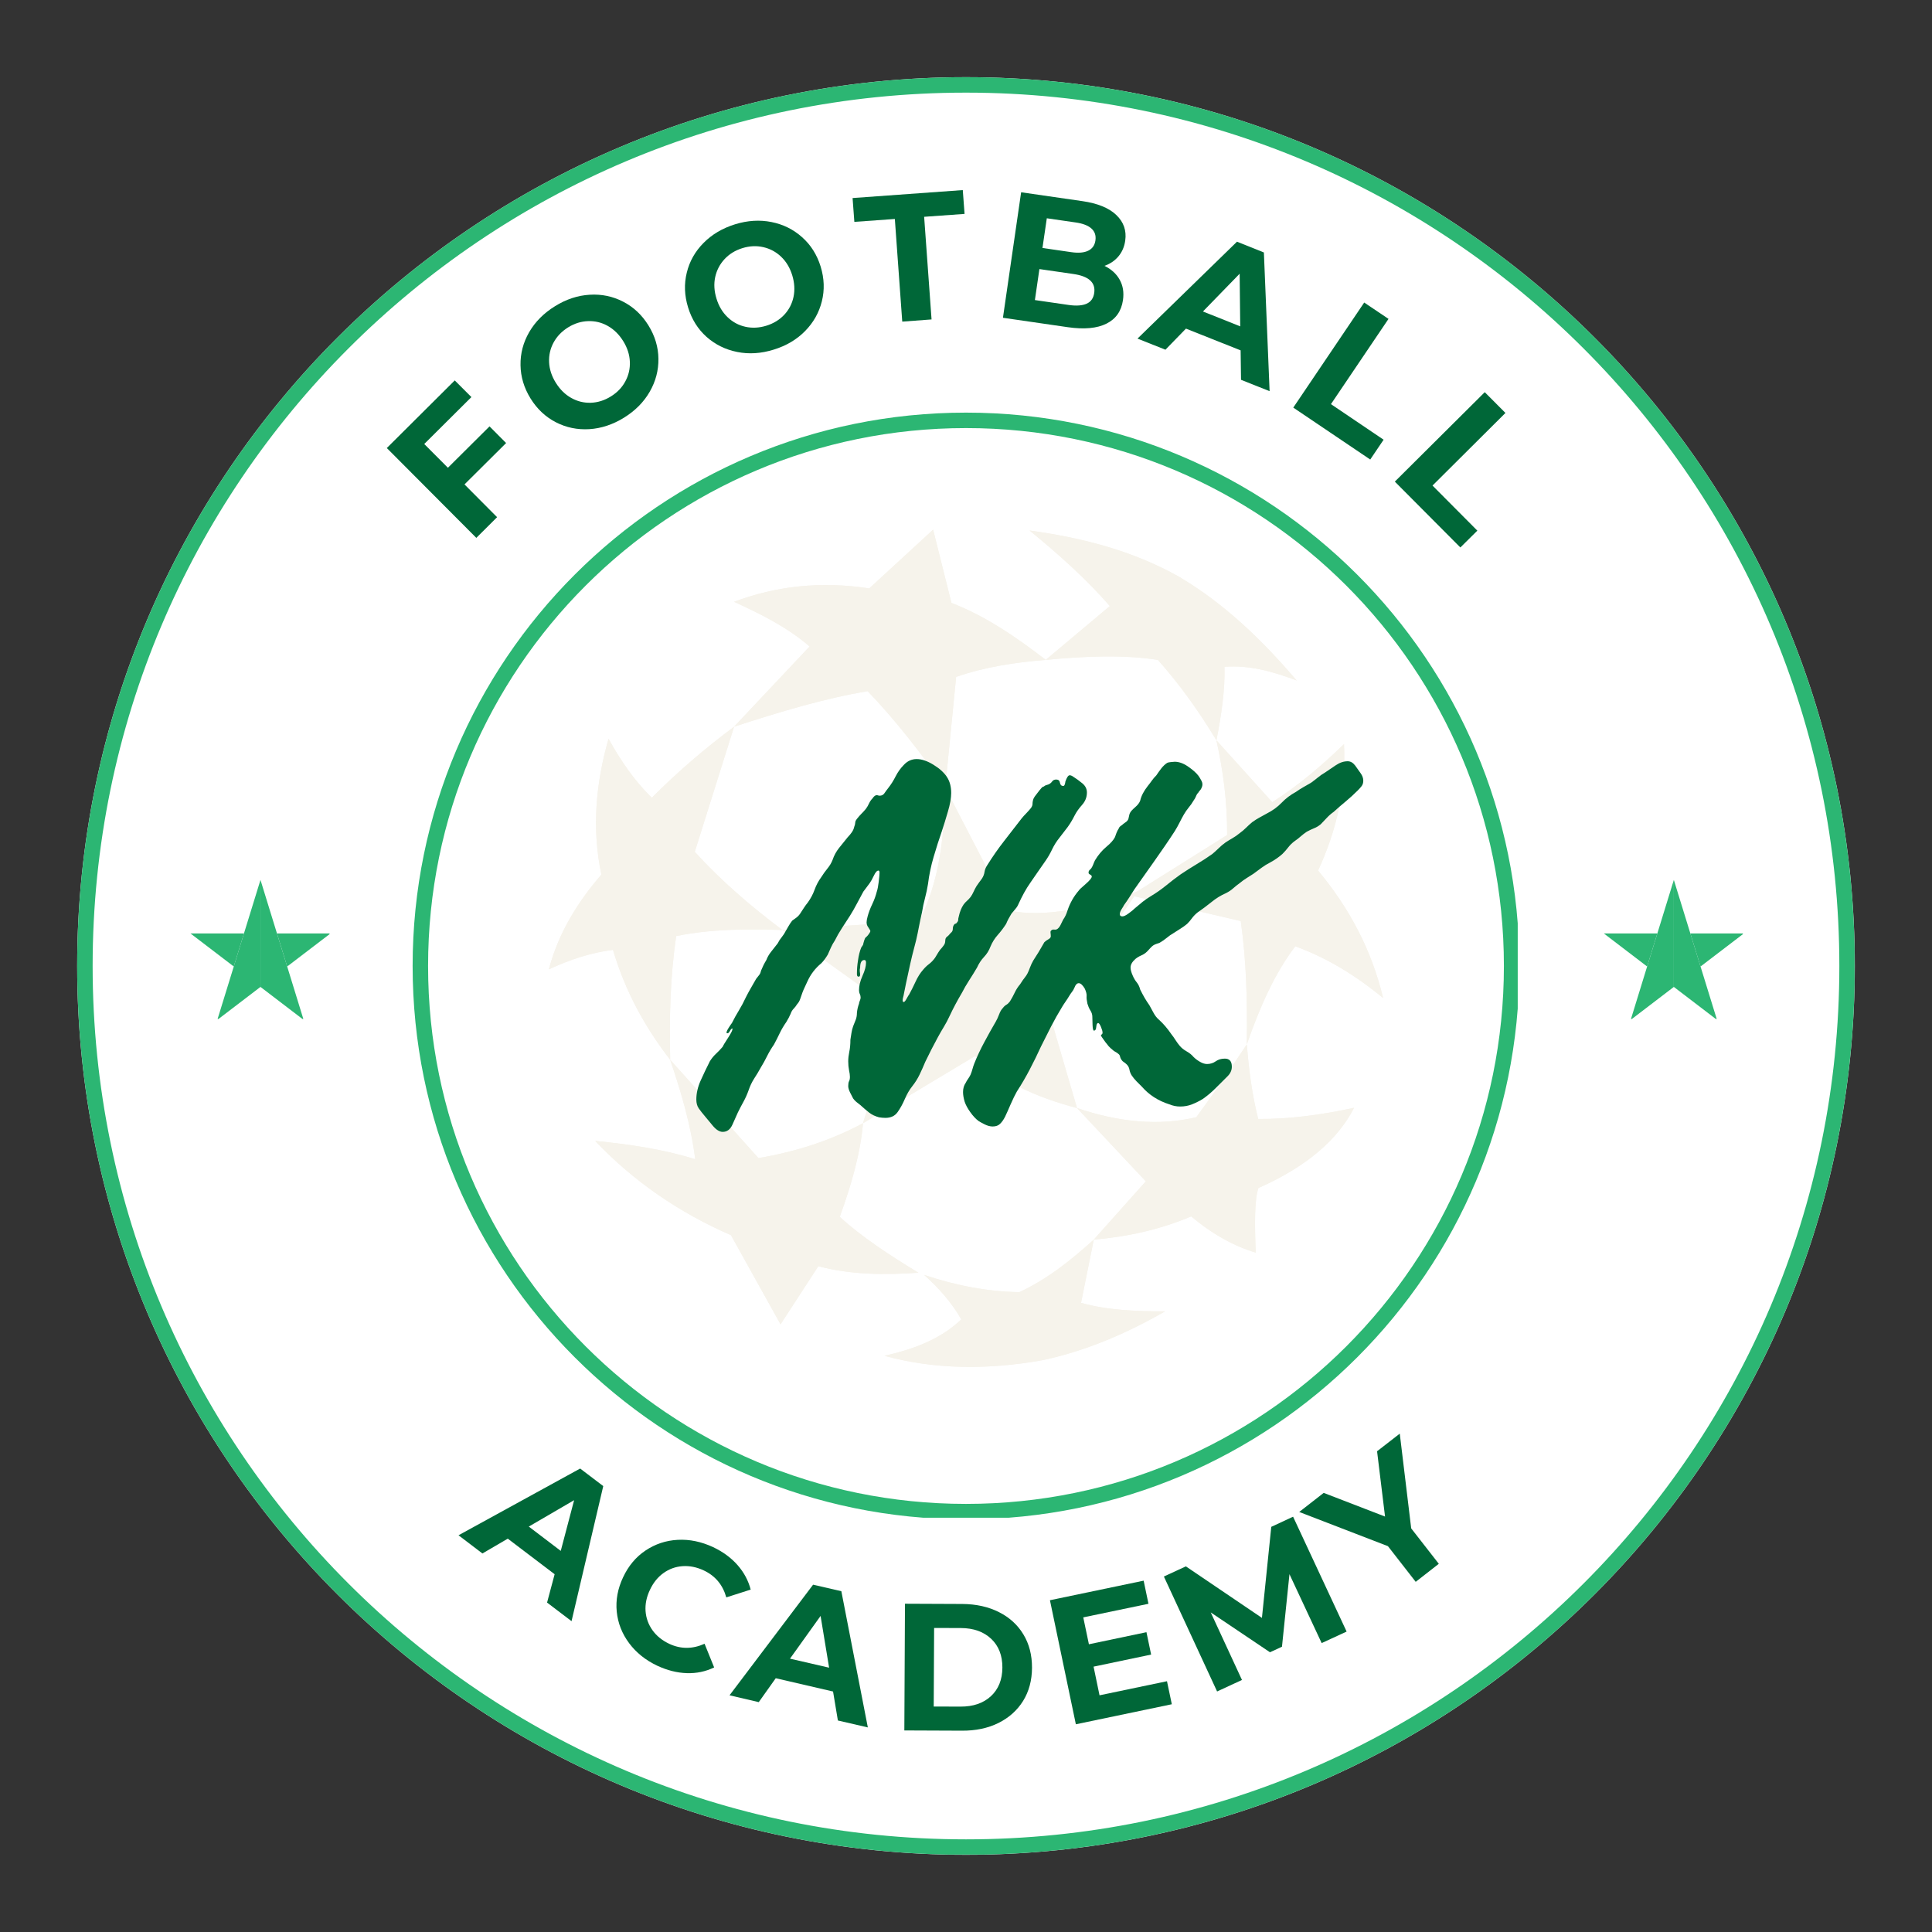
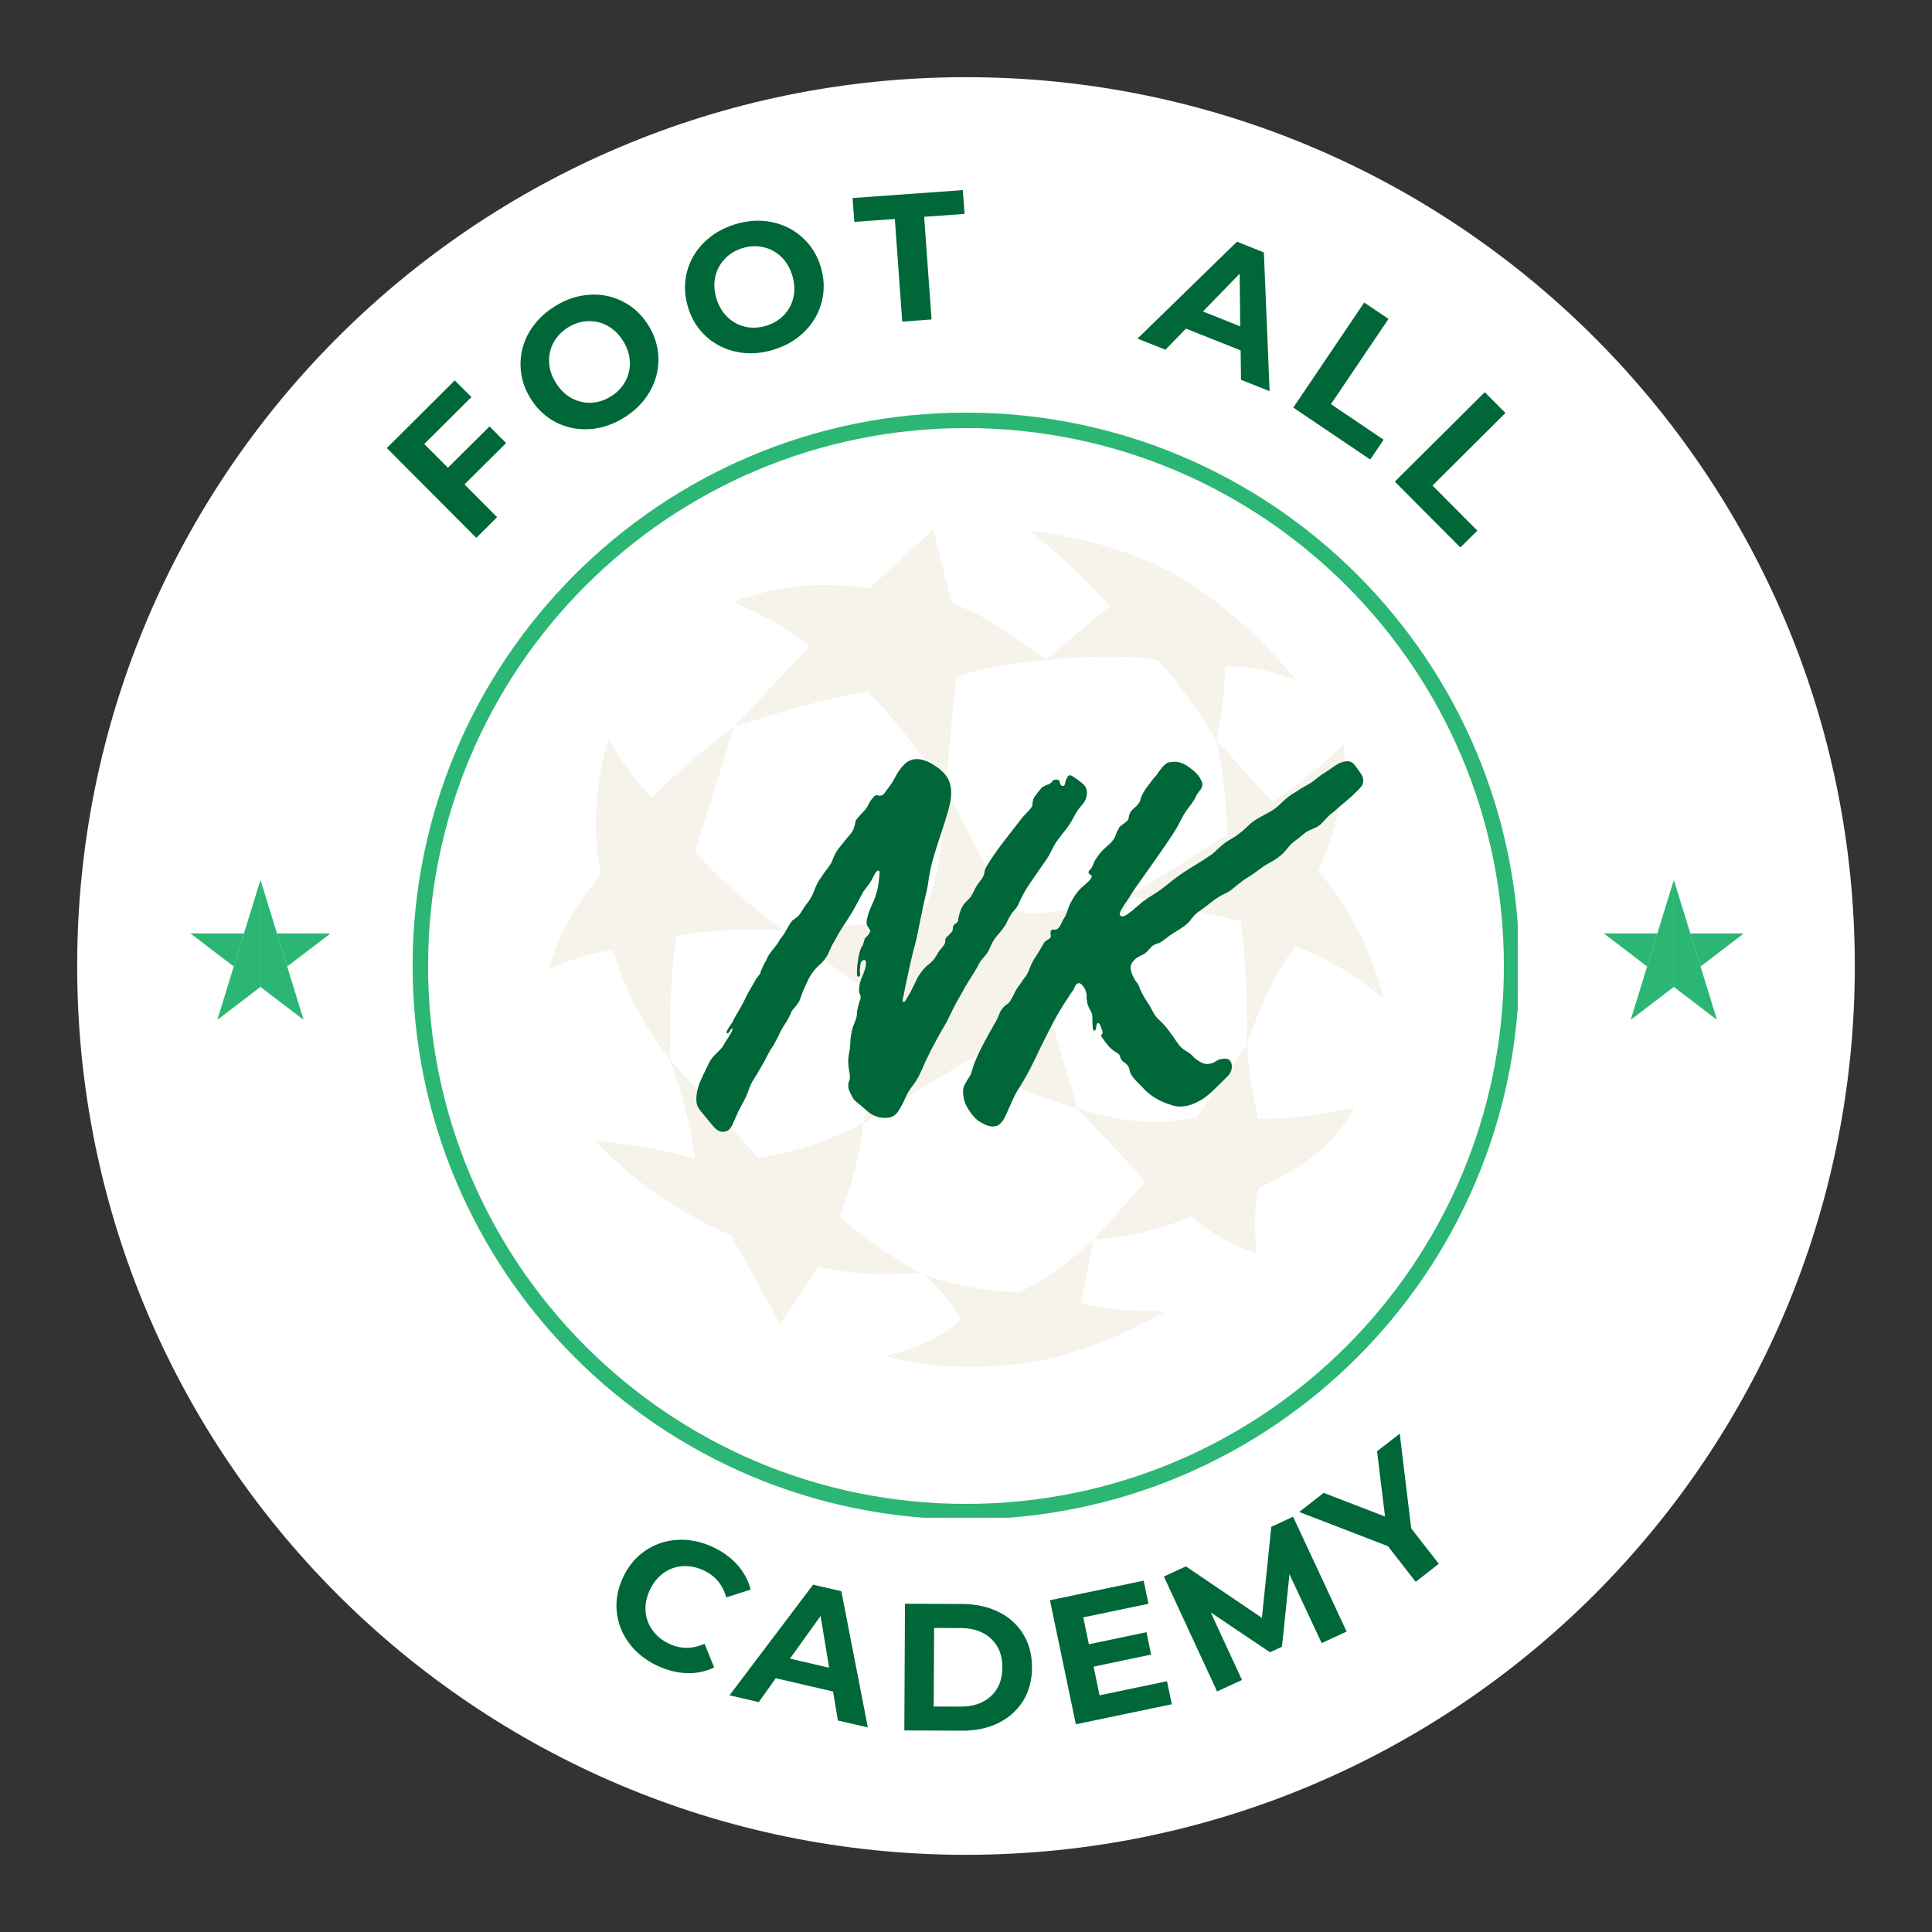
<svg xmlns="http://www.w3.org/2000/svg" width="500" zoomAndPan="magnify" viewBox="0 0 375 375" height="500" preserveAspectRatio="xMidYMid meet" version="1.0">
  <rect x="0" y="0" width="375" height="375" fill="#333333" stroke="none" />
  <defs>
    <g />
    <clipPath id="941f6209c0">
      <path d="M 14.98 14.98 L 360.02 14.98 L 360.02 360.02 L 14.98 360.02 Z M 14.98 14.98 " clip-rule="nonzero" />
    </clipPath>
    <clipPath id="99f9501ad8">
      <path d="M 187.5 14.98 C 92.223 14.98 14.98 92.223 14.98 187.5 C 14.98 282.777 92.223 360.02 187.5 360.02 C 282.777 360.02 360.02 282.777 360.02 187.5 C 360.02 92.223 282.777 14.98 187.5 14.98 Z M 187.5 14.98 " clip-rule="nonzero" />
    </clipPath>
    <clipPath id="057be10944">
      <path d="M 14.98 14.98 L 359.98 14.98 L 359.98 359.98 L 14.98 359.98 Z M 14.98 14.98 " clip-rule="nonzero" />
    </clipPath>
    <clipPath id="2533e3789d">
      <path d="M 187.5 14.98 C 92.223 14.98 14.98 92.223 14.98 187.5 C 14.98 282.777 92.223 360.016 187.5 360.016 C 282.777 360.016 360.016 282.777 360.016 187.5 C 360.016 92.223 282.777 14.98 187.5 14.98 Z M 187.5 14.98 " clip-rule="nonzero" />
    </clipPath>
    <clipPath id="88463df9b6">
      <path d="M 80.09 80.09 L 294.91 80.09 L 294.91 294.91 L 80.09 294.91 Z M 80.09 80.09 " clip-rule="nonzero" />
    </clipPath>
    <clipPath id="31e08e1430">
      <path d="M 187.5 80.09 C 128.18 80.09 80.09 128.18 80.09 187.5 C 80.09 246.82 128.18 294.91 187.5 294.91 C 246.82 294.91 294.91 246.82 294.91 187.5 C 294.91 128.18 246.82 80.09 187.5 80.09 Z M 187.5 80.09 " clip-rule="nonzero" />
    </clipPath>
    <clipPath id="ed472cd252">
      <path d="M 80.09 80.09 L 294.59 80.09 L 294.59 294.59 L 80.09 294.59 Z M 80.09 80.09 " clip-rule="nonzero" />
    </clipPath>
    <clipPath id="4e8b5d41fb">
      <path d="M 187.496 80.09 C 128.176 80.09 80.09 128.176 80.09 187.496 C 80.09 246.816 128.176 294.906 187.496 294.906 C 246.816 294.906 294.906 246.816 294.906 187.496 C 294.906 128.176 246.816 80.09 187.496 80.09 Z M 187.496 80.09 " clip-rule="nonzero" />
    </clipPath>
    <clipPath id="9b5216f53f">
      <path d="M 219 143 L 268.535 143 L 268.535 203 L 219 203 Z M 219 143 " clip-rule="nonzero" />
    </clipPath>
    <clipPath id="975e5a17f2">
      <path d="M 199 102.797 L 252 102.797 L 252 144 L 199 144 Z M 199 102.797 " clip-rule="nonzero" />
    </clipPath>
    <clipPath id="a37f007699">
      <path d="M 142 102.797 L 203 102.797 L 203 153 L 142 153 Z M 142 102.797 " clip-rule="nonzero" />
    </clipPath>
    <clipPath id="e1efc17dcb">
      <path d="M 106.535 141 L 152 141 L 152 206 L 106.535 206 Z M 106.535 141 " clip-rule="nonzero" />
    </clipPath>
    <clipPath id="64e6b75f7d">
      <path d="M 220 143 L 268.535 143 L 268.535 203 L 220 203 Z M 220 143 " clip-rule="nonzero" />
    </clipPath>
    <clipPath id="7d0935db8c">
      <path d="M 199 102.797 L 252 102.797 L 252 144 L 199 144 Z M 199 102.797 " clip-rule="nonzero" />
    </clipPath>
    <clipPath id="e57abacb7d">
      <path d="M 142 102.797 L 203 102.797 L 203 153 L 142 153 Z M 142 102.797 " clip-rule="nonzero" />
    </clipPath>
    <clipPath id="ab904d7104">
      <path d="M 106.535 141 L 152 141 L 152 206 L 106.535 206 Z M 106.535 141 " clip-rule="nonzero" />
    </clipPath>
    <clipPath id="e5080af47a">
      <path d="M 36.965 181 L 48 181 L 48 188 L 36.965 188 Z M 36.965 181 " clip-rule="nonzero" />
    </clipPath>
    <clipPath id="668837a84c">
      <path d="M 42 170.777 L 51 170.777 L 51 197.777 L 42 197.777 Z M 42 170.777 " clip-rule="nonzero" />
    </clipPath>
    <clipPath id="c333be1f0d">
      <path d="M 53 181 L 63.965 181 L 63.965 188 L 53 188 Z M 53 181 " clip-rule="nonzero" />
    </clipPath>
    <clipPath id="4062678ded">
      <path d="M 50 170.777 L 59 170.777 L 59 197.777 L 50 197.777 Z M 50 170.777 " clip-rule="nonzero" />
    </clipPath>
    <clipPath id="58a15b88a6">
      <path d="M 311.297 181 L 322 181 L 322 188 L 311.297 188 Z M 311.297 181 " clip-rule="nonzero" />
    </clipPath>
    <clipPath id="e766d87929">
      <path d="M 316 170.777 L 325 170.777 L 325 197.777 L 316 197.777 Z M 316 170.777 " clip-rule="nonzero" />
    </clipPath>
    <clipPath id="255b0db9b3">
      <path d="M 328 181 L 338.297 181 L 338.297 188 L 328 188 Z M 328 181 " clip-rule="nonzero" />
    </clipPath>
    <clipPath id="77eadf614a">
      <path d="M 324 170.777 L 334 170.777 L 334 197.777 L 324 197.777 Z M 324 170.777 " clip-rule="nonzero" />
    </clipPath>
  </defs>
  <g clip-path="url(#941f6209c0)">
    <g clip-path="url(#99f9501ad8)">
      <path fill="#ffffff" d="M 14.98 14.98 L 360.02 14.98 L 360.02 360.02 L 14.98 360.02 Z M 14.98 14.98 " fill-opacity="1" fill-rule="nonzero" />
    </g>
  </g>
  <g clip-path="url(#057be10944)">
    <g clip-path="url(#2533e3789d)">
-       <path stroke-linecap="butt" transform="matrix(0.75, 0, 0, 0.75, 14.982, 14.982)" fill="none" stroke-linejoin="miter" d="M 230.024 -0.002 C 102.987 -0.002 -0.002 102.987 -0.002 230.024 C -0.002 357.06 102.987 460.045 230.024 460.045 C 357.06 460.045 460.045 357.06 460.045 230.024 C 460.045 102.987 357.06 -0.002 230.024 -0.002 Z M 230.024 -0.002 " stroke="#2cb673" stroke-width="8" stroke-opacity="1" stroke-miterlimit="4" />
-     </g>
+       </g>
  </g>
  <g clip-path="url(#88463df9b6)">
    <g clip-path="url(#31e08e1430)">
      <path fill="#ffffff" d="M 80.09 80.09 L 294.91 80.09 L 294.91 294.91 L 80.09 294.91 Z M 80.09 80.09 " fill-opacity="1" fill-rule="nonzero" />
    </g>
  </g>
  <g clip-path="url(#ed472cd252)">
    <g clip-path="url(#4e8b5d41fb)">
      <path stroke-linecap="butt" transform="matrix(0.75, 0, 0, 0.75, 80.089, 80.089)" fill="none" stroke-linejoin="miter" d="M 143.21 0.001 C 64.116 0.001 0.001 64.116 0.001 143.21 C 0.001 222.303 64.116 286.423 143.21 286.423 C 222.303 286.423 286.423 222.303 286.423 143.21 C 286.423 64.116 222.303 0.001 143.21 0.001 Z M 143.21 0.001 " stroke="#2cb673" stroke-width="8" stroke-opacity="1" stroke-miterlimit="4" />
    </g>
  </g>
  <path fill="#f6f3eb" d="M 162.996 236.191 C 165.293 229.859 167.027 223.746 167.504 218.02 C 161.434 221.273 154.715 223.527 147.211 224.785 L 130.082 205.707 C 132.207 211.992 134.117 218.367 134.941 225.004 C 128.348 222.965 121.93 222.098 115.512 221.445 C 122.973 229.297 131.816 235.367 141.879 239.746 L 151.504 257.047 L 158.832 245.773 C 165.121 247.422 171.668 247.508 178.258 247.031 C 172.621 243.605 167.246 240.094 162.996 236.191 Z M 162.996 236.191 " fill-opacity="1" fill-rule="evenodd" />
  <path fill="#f6f3eb" d="M 197.859 250.805 C 191.875 250.715 185.719 249.59 179.387 247.465 C 182.293 250.066 184.766 252.883 186.586 256.094 C 182.508 259.996 177.262 261.902 171.668 263.16 C 181.34 265.809 191.66 265.938 202.5 263.984 C 210.867 262.164 218.676 258.824 226.133 254.531 C 220.453 254.531 214.859 254.316 209.828 252.883 L 212.301 240.613 C 207.875 244.602 203.281 248.289 197.859 250.805 Z M 197.859 250.805 " fill-opacity="1" fill-rule="evenodd" />
  <path fill="#f6f3eb" d="M 222.402 229.297 L 212.301 240.613 C 218.762 240.051 225.047 238.703 231.207 236.102 C 235.41 239.617 239.617 241.914 243.738 243.129 C 243.52 237.664 243.477 232.809 244.258 230.598 C 253.711 226.391 259.695 221.145 262.816 215.027 C 256.398 216.418 250.199 217.242 244.215 217.195 C 242.957 212.211 242.395 207.441 242.004 202.715 C 238.926 207.352 235.758 212.035 232.203 216.852 C 225.09 218.543 217.328 217.891 209.047 215.07 Z M 222.402 229.297 " fill-opacity="1" fill-rule="evenodd" />
  <g clip-path="url(#9b5216f53f)">
    <path fill="#f6f3eb" d="M 240.832 178.777 C 241.918 186.324 242.133 194.387 242.004 202.715 C 244.562 195.297 247.555 188.707 251.414 183.676 C 257.961 186.062 263.469 189.617 268.453 193.695 C 266.242 184.414 261.906 176.262 255.836 168.977 C 259.391 161.258 261.301 153.148 260.867 144.434 C 256.617 148.555 252.105 152.414 246.945 155.707 L 236.105 143.695 C 237.406 149.551 238.23 155.621 238.188 162.082 L 219.496 173.789 Z M 240.832 178.777 " fill-opacity="1" fill-rule="evenodd" />
  </g>
  <g clip-path="url(#975e5a17f2)">
    <path fill="#f6f3eb" d="M 224.746 128.086 C 229.039 132.898 232.766 138.145 236.105 143.695 C 237.059 138.797 237.797 133.941 237.668 129.43 C 242.695 129.039 247.25 130.426 251.672 132.074 C 245.082 124.355 237.84 117.289 228.863 111.953 C 219.758 106.836 209.957 104.367 199.855 102.977 C 205.449 107.574 210.781 112.301 215.422 117.637 L 202.977 128.086 C 210.652 127.348 218.109 127.047 224.746 128.086 Z M 224.746 128.086 " fill-opacity="1" fill-rule="evenodd" />
  </g>
  <g clip-path="url(#a37f007699)">
    <path fill="#f6f3eb" d="M 168.414 134.156 C 173.922 139.879 178.824 146.254 183.465 152.891 L 185.586 131.383 C 191.094 129.473 196.949 128.562 202.977 128.086 C 197.297 123.707 191.398 119.629 184.676 117.027 L 181.121 102.805 L 168.719 114.211 C 159.352 112.777 150.637 113.734 142.484 116.812 C 147.773 119.238 152.848 121.754 157.141 125.484 L 142.484 141.051 C 151.289 138.188 160.047 135.543 168.414 134.156 Z M 168.414 134.156 " fill-opacity="1" fill-rule="evenodd" />
  </g>
  <g clip-path="url(#e1efc17dcb)">
    <path fill="#f6f3eb" d="M 131.254 181.684 C 130.039 189.836 129.91 197.812 130.082 205.707 C 125.398 199.637 121.453 192.738 118.98 184.371 C 114.688 184.891 110.57 186.277 106.535 188.145 C 108.445 180.945 112.176 175.047 116.727 169.758 C 114.82 160.695 115.688 151.934 118.113 143.395 C 120.457 147.598 123.102 151.547 126.527 154.84 C 131.645 149.68 136.977 145.172 142.484 141.051 L 134.852 165.336 C 139.969 170.973 145.738 175.914 151.852 180.512 C 145 180.293 138.148 180.293 131.254 181.684 Z M 131.254 181.684 " fill-opacity="1" fill-rule="evenodd" />
  </g>
  <path fill="#f6f3eb" d="M 174.184 196.512 L 167.504 218.02 L 189.273 204.969 C 194.086 209.738 200.938 212.949 209.047 215.07 L 202.758 193.562 C 210.133 187.711 215.77 180.598 220.797 173.012 C 211.391 176.305 202.758 178.172 195.82 176.738 L 183.465 152.891 C 183.332 162.516 182.25 171.492 178.391 178.734 L 151.852 180.512 Z M 174.184 196.512 " fill-opacity="1" fill-rule="evenodd" />
  <path fill="#f6f3eb" d="M 151.504 257.047 L 158.832 245.773 C 165.121 247.422 171.668 247.508 178.258 247.031 C 172.621 243.605 167.246 240.094 162.996 236.191 C 165.293 229.859 167.027 223.746 167.504 218.02 C 161.434 221.273 154.715 223.527 147.211 224.785 L 130.082 205.707 C 132.207 211.992 134.117 218.367 134.941 225.004 C 128.348 222.965 121.93 222.098 115.512 221.445 C 122.973 229.297 131.816 235.367 141.879 239.746 Z M 151.504 257.047 " fill-opacity="1" fill-rule="evenodd" />
-   <path fill="#f6f3eb" d="M 171.668 263.16 C 181.34 265.809 191.66 265.938 202.5 263.984 C 210.867 262.164 218.676 258.824 226.133 254.531 C 220.453 254.531 214.859 254.316 209.828 252.883 L 212.301 240.613 C 207.875 244.602 203.281 248.289 197.859 250.805 C 191.875 250.715 185.719 249.59 179.387 247.465 C 182.293 250.066 184.766 252.883 186.586 256.094 C 182.508 259.996 177.262 261.902 171.668 263.16 Z M 171.668 263.16 " fill-opacity="1" fill-rule="evenodd" />
  <path fill="#f6f3eb" d="M 212.301 240.613 C 218.762 240.051 225.047 238.703 231.207 236.102 C 235.41 239.617 239.617 241.914 243.738 243.129 C 243.52 237.664 243.477 232.809 244.258 230.598 C 253.711 226.391 259.695 221.145 262.816 215.027 C 256.398 216.418 250.199 217.242 244.215 217.195 C 242.957 212.211 242.395 207.441 242.004 202.715 C 238.926 207.352 235.758 212.035 232.203 216.852 C 225.09 218.543 217.328 217.891 209.047 215.07 L 222.402 229.297 Z M 212.301 240.613 " fill-opacity="1" fill-rule="evenodd" />
  <g clip-path="url(#64e6b75f7d)">
    <path fill="#f6f3eb" d="M 242.004 202.715 C 244.562 195.297 247.555 188.707 251.414 183.676 C 257.961 186.062 263.469 189.617 268.453 193.695 C 266.242 184.414 261.906 176.262 255.836 168.977 C 259.391 161.258 261.301 153.148 260.867 144.434 C 256.617 148.555 252.105 152.414 246.945 155.707 L 236.105 143.695 C 237.406 149.551 238.23 155.621 238.188 162.082 L 220.797 173.012 C 220.582 173.312 220.363 173.66 220.148 173.965 L 240.832 178.777 C 241.918 186.324 242.133 194.387 242.004 202.715 Z M 242.004 202.715 " fill-opacity="1" fill-rule="evenodd" />
  </g>
  <g clip-path="url(#7d0935db8c)">
    <path fill="#f6f3eb" d="M 202.977 128.086 C 210.652 127.348 218.109 127.047 224.746 128.086 C 229.039 132.898 232.766 138.145 236.105 143.695 C 237.059 138.797 237.797 133.941 237.668 129.43 C 242.695 129.039 247.25 130.426 251.672 132.074 C 245.082 124.355 237.84 117.289 228.863 111.953 C 219.758 106.836 209.957 104.367 199.855 102.977 C 205.449 107.574 210.781 112.301 215.422 117.637 Z M 202.977 128.086 " fill-opacity="1" fill-rule="evenodd" />
  </g>
  <g clip-path="url(#e57abacb7d)">
    <path fill="#f6f3eb" d="M 183.465 152.891 L 185.586 131.383 C 191.094 129.473 196.949 128.562 202.977 128.086 C 197.297 123.707 191.398 119.629 184.676 117.027 L 181.121 102.805 L 168.719 114.211 C 159.352 112.777 150.637 113.734 142.484 116.812 C 147.773 119.238 152.848 121.754 157.141 125.484 L 142.484 141.051 C 151.289 138.188 160.047 135.543 168.414 134.156 C 173.922 139.879 178.824 146.254 183.465 152.891 Z M 183.465 152.891 " fill-opacity="1" fill-rule="evenodd" />
  </g>
  <path fill="#f6f3eb" d="M 189.273 204.969 C 194.086 209.738 200.938 212.949 209.047 215.07 L 202.758 193.562 C 209.785 187.926 215.293 181.207 220.148 173.965 L 219.496 173.789 L 220.797 173.012 C 211.391 176.305 202.758 178.172 195.82 176.738 L 183.465 152.891 C 183.332 162.516 182.25 171.492 178.391 178.734 L 151.852 180.512 L 174.184 196.512 L 167.504 218.02 Z M 189.273 204.969 " fill-opacity="1" fill-rule="evenodd" />
  <g clip-path="url(#ab904d7104)">
    <path fill="#f6f3eb" d="M 131.254 181.684 C 138.148 180.293 145 180.293 151.852 180.512 C 145.738 175.914 139.969 170.973 134.852 165.336 L 142.484 141.051 C 136.977 145.172 131.645 149.68 126.527 154.84 C 123.102 151.547 120.457 147.598 118.113 143.395 C 115.688 151.934 114.82 160.695 116.727 169.758 C 112.176 175.047 108.445 180.945 106.535 188.145 C 110.57 186.277 114.688 184.891 118.98 184.371 C 121.453 192.738 125.398 199.637 130.082 205.707 C 129.91 197.812 130.039 189.836 131.254 181.684 Z M 131.254 181.684 " fill-opacity="1" fill-rule="evenodd" />
  </g>
  <g fill="#006738" fill-opacity="1">
    <g transform="translate(90.392, 106.463)">
      <g>
        <path d="M -8.047 -20.281 L -3.453 -15.672 L 4.625 -23.703 L 7.844 -20.469 L -0.234 -12.438 L 6.094 -6.078 L 2.062 -2.062 L -15.312 -19.5 L -2.125 -32.625 L 1.109 -29.391 Z M -8.047 -20.281 " />
      </g>
    </g>
  </g>
  <g fill="#006738" fill-opacity="1">
    <g transform="translate(108.283, 88.52)">
      <g>
        <path d="M 12.844 -7.453 C 10.664 -6.109 8.414 -5.363 6.094 -5.219 C 3.77 -5.082 1.609 -5.531 -0.391 -6.562 C -2.398 -7.594 -4.039 -9.133 -5.312 -11.188 C -6.57 -13.227 -7.219 -15.379 -7.25 -17.641 C -7.289 -19.91 -6.727 -22.051 -5.562 -24.062 C -4.395 -26.07 -2.723 -27.75 -0.547 -29.094 C 1.617 -30.438 3.859 -31.176 6.172 -31.312 C 8.484 -31.457 10.645 -31.008 12.656 -29.969 C 14.676 -28.938 16.316 -27.398 17.578 -25.359 C 18.848 -23.305 19.492 -21.148 19.516 -18.891 C 19.547 -16.629 18.984 -14.492 17.828 -12.484 C 16.672 -10.473 15.008 -8.797 12.844 -7.453 Z M 10.297 -11.578 C 11.523 -12.336 12.457 -13.312 13.094 -14.5 C 13.738 -15.688 14.031 -16.961 13.969 -18.328 C 13.914 -19.691 13.484 -21.023 12.672 -22.328 C 11.867 -23.617 10.867 -24.598 9.672 -25.266 C 8.484 -25.93 7.211 -26.238 5.859 -26.188 C 4.516 -26.145 3.227 -25.742 2 -24.984 C 0.758 -24.211 -0.18 -23.234 -0.828 -22.047 C -1.473 -20.859 -1.766 -19.582 -1.703 -18.219 C -1.641 -16.852 -1.207 -15.523 -0.406 -14.234 C 0.406 -12.93 1.406 -11.945 2.594 -11.281 C 3.781 -10.613 5.051 -10.301 6.406 -10.344 C 7.758 -10.395 9.055 -10.805 10.297 -11.578 Z M 10.297 -11.578 " />
      </g>
    </g>
  </g>
  <g fill="#006738" fill-opacity="1">
    <g transform="translate(135.865, 71.831)">
      <g>
        <path d="M 14.312 -3.969 C 11.863 -3.207 9.5 -3.055 7.219 -3.516 C 4.938 -3.973 2.953 -4.953 1.266 -6.453 C -0.41 -7.953 -1.602 -9.859 -2.312 -12.172 C -3.02 -14.473 -3.102 -16.719 -2.562 -18.906 C -2.031 -21.102 -0.945 -23.023 0.688 -24.672 C 2.32 -26.328 4.363 -27.535 6.812 -28.297 C 9.25 -29.047 11.602 -29.191 13.875 -28.734 C 16.145 -28.285 18.125 -27.305 19.812 -25.797 C 21.508 -24.297 22.711 -22.395 23.422 -20.094 C 24.129 -17.781 24.207 -15.531 23.656 -13.344 C 23.113 -11.156 22.031 -9.234 20.406 -7.578 C 18.781 -5.922 16.75 -4.719 14.312 -3.969 Z M 12.875 -8.609 C 14.258 -9.035 15.414 -9.738 16.344 -10.719 C 17.27 -11.707 17.875 -12.867 18.156 -14.203 C 18.438 -15.547 18.352 -16.945 17.906 -18.406 C 17.457 -19.863 16.738 -21.062 15.75 -22 C 14.77 -22.938 13.617 -23.555 12.297 -23.859 C 10.984 -24.16 9.633 -24.098 8.25 -23.672 C 6.852 -23.242 5.691 -22.531 4.766 -21.531 C 3.848 -20.539 3.242 -19.379 2.953 -18.047 C 2.672 -16.723 2.754 -15.332 3.203 -13.875 C 3.648 -12.414 4.367 -11.211 5.359 -10.266 C 6.348 -9.316 7.5 -8.695 8.812 -8.406 C 10.125 -8.113 11.477 -8.18 12.875 -8.609 Z M 12.875 -8.609 " />
      </g>
    </g>
  </g>
  <g fill="#006738" fill-opacity="1">
    <g transform="translate(167.126, 63.003)">
      <g>
        <path d="M 6.562 -20.5 L -1.297 -19.938 L -1.641 -24.562 L 19.75 -26.109 L 20.094 -21.484 L 12.25 -20.922 L 13.688 -1 L 8 -0.578 Z M 6.562 -20.5 " />
      </g>
    </g>
  </g>
  <g fill="#006738" fill-opacity="1">
    <g transform="translate(191.779, 61.258)">
      <g>
-         <path d="M 22.594 -9.656 C 23.926 -9.008 24.91 -8.113 25.547 -6.969 C 26.191 -5.82 26.406 -4.5 26.188 -3 C 25.875 -0.863 24.805 0.656 22.984 1.562 C 21.16 2.477 18.66 2.707 15.484 2.25 L 2.891 0.422 L 6.422 -23.938 L 18.312 -22.219 C 21.281 -21.789 23.477 -20.891 24.906 -19.516 C 26.332 -18.148 26.906 -16.492 26.625 -14.547 C 26.457 -13.359 26.02 -12.344 25.312 -11.5 C 24.602 -10.656 23.695 -10.039 22.594 -9.656 Z M 11.406 -18.891 L 10.562 -13.125 L 16.172 -12.312 C 17.555 -12.113 18.645 -12.207 19.438 -12.594 C 20.238 -12.977 20.707 -13.645 20.844 -14.594 C 20.977 -15.551 20.719 -16.32 20.062 -16.906 C 19.414 -17.488 18.398 -17.879 17.016 -18.078 Z M 15.672 -2.062 C 17.148 -1.852 18.305 -1.938 19.141 -2.312 C 19.973 -2.688 20.461 -3.383 20.609 -4.406 C 20.898 -6.426 19.547 -7.648 16.547 -8.078 L 9.969 -9.031 L 9.094 -3.016 Z M 15.672 -2.062 " />
-       </g>
+         </g>
    </g>
  </g>
  <g fill="#006738" fill-opacity="1">
    <g transform="translate(221.085, 65.832)">
      <g>
        <path d="M 19.719 2.172 L 9.109 -2.047 L 5.125 2.047 L -0.297 -0.109 L 19.016 -18.922 L 24.234 -16.828 L 25.344 10.094 L 19.797 7.891 Z M 19.641 -2.484 L 19.531 -12.703 L 12.406 -5.375 Z M 19.641 -2.484 " />
      </g>
    </g>
  </g>
  <g fill="#006738" fill-opacity="1">
    <g transform="translate(248.603, 77.474)">
      <g>
        <path d="M 16.188 -18.75 L 20.906 -15.578 L 9.734 0.969 L 19.953 7.875 L 17.359 11.719 L 2.422 1.641 Z M 16.188 -18.75 " />
      </g>
    </g>
  </g>
  <g fill="#006738" fill-opacity="1">
    <g transform="translate(268.674, 91.403)">
      <g>
        <path d="M 19.516 -15.281 L 23.531 -11.25 L 9.375 2.844 L 18.078 11.594 L 14.781 14.859 L 2.062 2.078 Z M 19.516 -15.281 " />
      </g>
    </g>
  </g>
  <g fill="#006738" fill-opacity="1">
    <g transform="translate(89.248, 298.183)">
      <g>
-         <path d="M 18.406 7.375 L 9.312 0.469 L 4.391 3.344 L -0.25 -0.188 L 23.359 -13.141 L 27.844 -9.734 L 21.688 16.484 L 16.938 12.875 Z M 19.594 2.844 L 22.188 -7 L 13.391 -1.875 Z M 19.594 2.844 " />
-       </g>
+         </g>
    </g>
  </g>
  <g fill="#006738" fill-opacity="1">
    <g transform="translate(114.459, 316.694)">
      <g>
        <path d="M 13.125 6.625 C 10.852 5.551 9.031 4.094 7.656 2.25 C 6.281 0.406 5.477 -1.633 5.25 -3.875 C 5.031 -6.125 5.441 -8.348 6.484 -10.547 C 7.516 -12.754 8.961 -14.484 10.828 -15.734 C 12.703 -16.992 14.785 -17.688 17.078 -17.812 C 19.379 -17.938 21.676 -17.461 23.969 -16.391 C 25.883 -15.484 27.461 -14.32 28.703 -12.906 C 29.941 -11.5 30.789 -9.914 31.25 -8.156 L 26.516 -6.641 C 25.828 -9.086 24.367 -10.832 22.141 -11.875 C 20.766 -12.52 19.395 -12.797 18.031 -12.703 C 16.664 -12.609 15.426 -12.16 14.312 -11.359 C 13.207 -10.566 12.332 -9.477 11.688 -8.094 C 11.031 -6.719 10.75 -5.348 10.844 -3.984 C 10.945 -2.617 11.395 -1.379 12.188 -0.266 C 12.988 0.848 14.078 1.727 15.453 2.375 C 17.68 3.414 19.961 3.41 22.297 2.359 L 24.156 6.953 C 22.5 7.754 20.727 8.125 18.844 8.062 C 16.957 8 15.051 7.52 13.125 6.625 Z M 13.125 6.625 " />
      </g>
    </g>
  </g>
  <g fill="#006738" fill-opacity="1">
    <g transform="translate(141.899, 329.134)">
      <g>
        <path d="M 19.797 -0.812 L 8.672 -3.391 L 5.375 1.25 L -0.297 -0.078 L 15.922 -21.547 L 21.406 -20.281 L 26.547 6.156 L 20.734 4.812 Z M 19.031 -5.438 L 17.375 -15.484 L 11.438 -7.188 Z M 19.031 -5.438 " />
      </g>
    </g>
  </g>
  <g fill="#006738" fill-opacity="1">
    <g transform="translate(172.609, 335.861)">
      <g>
        <path d="M 3.047 -24.578 L 14.203 -24.531 C 16.879 -24.508 19.238 -23.984 21.281 -22.953 C 23.32 -21.93 24.906 -20.488 26.031 -18.625 C 27.156 -16.77 27.711 -14.613 27.703 -12.156 C 27.691 -9.695 27.113 -7.547 25.969 -5.703 C 24.82 -3.867 23.223 -2.441 21.172 -1.422 C 19.117 -0.41 16.754 0.082 14.078 0.062 L 2.922 0.016 Z M 13.812 -4.609 C 16.281 -4.598 18.25 -5.27 19.719 -6.625 C 21.195 -7.988 21.941 -9.844 21.953 -12.188 C 21.961 -14.531 21.238 -16.391 19.781 -17.766 C 18.32 -19.148 16.359 -19.848 13.891 -19.859 L 8.703 -19.875 L 8.625 -4.625 Z M 13.812 -4.609 " />
      </g>
    </g>
  </g>
  <g fill="#006738" fill-opacity="1">
    <g transform="translate(205.964, 335.276)">
      <g>
        <path d="M 20.547 -8.953 L 21.484 -4.484 L 2.859 -0.594 L -2.172 -24.672 L 16.016 -28.469 L 16.953 -23.984 L 4.297 -21.344 L 5.391 -16.125 L 16.562 -18.469 L 17.469 -14.125 L 6.297 -11.781 L 7.453 -6.219 Z M 20.547 -8.953 " />
      </g>
    </g>
  </g>
  <g fill="#006738" fill-opacity="1">
    <g transform="translate(233.581, 329.547)">
      <g>
        <path d="M 22.953 -10.625 L 16.703 -24 L 15.25 -9.922 L 12.922 -8.844 L 1.422 -16.578 L 7.484 -3.469 L 2.656 -1.234 L -7.672 -23.547 L -3.406 -25.516 L 11.359 -15.516 L 13.172 -33.188 L 17.406 -35.156 L 27.797 -12.859 Z M 22.953 -10.625 " />
      </g>
    </g>
  </g>
  <g fill="#006738" fill-opacity="1">
    <g transform="translate(267.663, 312.58)">
      <g>
        <path d="M 6.25 -15.922 L 11.609 -9.047 L 7.125 -5.547 L 1.734 -12.469 L -15.484 -19.109 L -10.734 -22.812 L 1.172 -18.219 L -0.375 -30.891 L 4.031 -34.312 Z M 6.25 -15.922 " />
      </g>
    </g>
  </g>
  <g clip-path="url(#e5080af47a)">
    <path fill="#2cb673" d="M 45.375 187.598 L 47.355 181.176 L 36.965 181.176 Z M 45.375 187.598 " fill-opacity="1" fill-rule="nonzero" />
  </g>
  <g clip-path="url(#668837a84c)">
    <path fill="#2cb673" d="M 45.375 187.598 L 42.242 197.758 L 42.18 197.957 L 50.559 191.559 L 50.559 170.789 L 47.355 181.176 Z M 45.375 187.598 " fill-opacity="1" fill-rule="nonzero" />
  </g>
  <g clip-path="url(#c333be1f0d)">
    <path fill="#2cb673" d="M 55.742 187.598 L 64.152 181.176 L 53.758 181.176 Z M 55.742 187.598 " fill-opacity="1" fill-rule="nonzero" />
  </g>
  <g clip-path="url(#4062678ded)">
    <path fill="#2cb673" d="M 55.742 187.598 L 53.758 181.176 L 50.559 170.789 L 50.559 191.559 L 58.934 197.957 L 58.871 197.758 Z M 55.742 187.598 " fill-opacity="1" fill-rule="nonzero" />
  </g>
  <g clip-path="url(#58a15b88a6)">
    <path fill="#2cb673" d="M 319.707 187.598 L 321.691 181.176 L 311.297 181.176 Z M 319.707 187.598 " fill-opacity="1" fill-rule="nonzero" />
  </g>
  <g clip-path="url(#e766d87929)">
    <path fill="#2cb673" d="M 319.707 187.598 L 316.578 197.758 L 316.516 197.957 L 324.891 191.559 L 324.891 170.789 L 321.691 181.176 Z M 319.707 187.598 " fill-opacity="1" fill-rule="nonzero" />
  </g>
  <g clip-path="url(#255b0db9b3)">
    <path fill="#2cb673" d="M 330.074 187.598 L 338.484 181.176 L 328.094 181.176 Z M 330.074 187.598 " fill-opacity="1" fill-rule="nonzero" />
  </g>
  <g clip-path="url(#77eadf614a)">
    <path fill="#2cb673" d="M 330.074 187.598 L 328.094 181.176 L 324.891 170.789 L 324.891 191.559 L 333.27 197.957 L 333.207 197.758 Z M 330.074 187.598 " fill-opacity="1" fill-rule="nonzero" />
  </g>
  <g fill="#006738" fill-opacity="1">
    <g transform="translate(135.266, 213.837)">
      <g>
        <path d="M 5.016 5.859 C 4.391 5.859 3.742 5.457 3.078 4.656 C 2.422 3.852 1.914 3.242 1.562 2.828 C 1.082 2.266 0.68 1.754 0.359 1.297 C 0.047 0.848 -0.109 0.273 -0.109 -0.422 C -0.109 -1.609 0.164 -2.828 0.719 -4.078 C 1.281 -5.328 1.879 -6.582 2.516 -7.844 C 2.859 -8.395 3.254 -8.879 3.703 -9.297 C 4.16 -9.723 4.598 -10.18 5.016 -10.672 C 5.086 -10.879 5.422 -11.438 6.016 -12.344 C 6.609 -13.25 6.906 -13.836 6.906 -14.109 C 6.906 -14.18 6.906 -14.219 6.906 -14.219 C 6.758 -14.219 6.598 -14.062 6.422 -13.75 C 6.254 -13.438 6.098 -13.281 5.953 -13.281 C 5.816 -13.281 5.75 -13.316 5.75 -13.391 C 5.75 -13.598 5.906 -13.941 6.219 -14.422 C 6.531 -14.91 6.723 -15.191 6.797 -15.266 C 7.211 -16.098 7.664 -16.914 8.156 -17.719 C 8.645 -18.52 9.098 -19.375 9.516 -20.281 C 9.797 -20.844 10.109 -21.422 10.453 -22.016 C 10.805 -22.609 11.156 -23.219 11.5 -23.844 C 11.707 -24.125 11.898 -24.367 12.078 -24.578 C 12.254 -24.785 12.375 -25.062 12.438 -25.406 C 12.582 -25.758 12.738 -26.109 12.906 -26.453 C 13.082 -26.805 13.273 -27.156 13.484 -27.5 C 13.691 -28.062 14.004 -28.602 14.422 -29.125 C 14.848 -29.645 15.27 -30.18 15.688 -30.734 C 15.895 -31.16 16.156 -31.562 16.469 -31.938 C 16.781 -32.32 17.039 -32.723 17.25 -33.141 C 17.457 -33.492 17.648 -33.828 17.828 -34.141 C 18.004 -34.453 18.227 -34.785 18.5 -35.141 C 18.781 -35.348 19.039 -35.535 19.281 -35.703 C 19.531 -35.879 19.758 -36.109 19.969 -36.391 C 20.25 -36.805 20.508 -37.207 20.75 -37.594 C 21 -37.977 21.266 -38.344 21.547 -38.688 C 22.098 -39.457 22.531 -40.273 22.844 -41.141 C 23.156 -42.016 23.594 -42.836 24.156 -43.609 C 24.5 -44.16 24.895 -44.711 25.344 -45.266 C 25.801 -45.828 26.133 -46.391 26.344 -46.953 C 26.625 -47.785 27.039 -48.551 27.594 -49.25 C 28.156 -49.945 28.719 -50.645 29.281 -51.344 C 29.562 -51.625 29.82 -51.938 30.062 -52.281 C 30.301 -52.625 30.457 -52.973 30.531 -53.328 C 30.664 -53.672 30.734 -53.945 30.734 -54.156 C 30.734 -54.375 30.844 -54.617 31.062 -54.891 C 31.332 -55.242 31.625 -55.578 31.938 -55.891 C 32.258 -56.203 32.555 -56.531 32.828 -56.875 C 33.035 -57.156 33.227 -57.488 33.406 -57.875 C 33.582 -58.258 33.812 -58.594 34.094 -58.875 C 34.363 -59.289 34.641 -59.5 34.922 -59.5 C 34.992 -59.5 35.082 -59.477 35.188 -59.438 C 35.289 -59.406 35.379 -59.391 35.453 -59.391 C 35.867 -59.391 36.18 -59.547 36.391 -59.859 C 36.598 -60.172 36.844 -60.504 37.125 -60.859 C 37.676 -61.555 38.16 -62.32 38.578 -63.156 C 39.004 -63.988 39.531 -64.723 40.156 -65.359 C 40.852 -66.117 41.688 -66.5 42.656 -66.5 C 43.633 -66.5 44.719 -66.133 45.906 -65.406 C 47.094 -64.676 47.961 -63.891 48.516 -63.047 C 49.078 -62.211 49.359 -61.172 49.359 -59.922 C 49.359 -58.941 49.145 -57.734 48.719 -56.297 C 48.301 -54.867 47.922 -53.633 47.578 -52.594 C 47.016 -50.988 46.473 -49.297 45.953 -47.516 C 45.43 -45.742 45.066 -43.988 44.859 -42.25 C 44.711 -41.344 44.52 -40.438 44.281 -39.531 C 44.039 -38.625 43.848 -37.719 43.703 -36.812 C 43.492 -35.906 43.301 -35 43.125 -34.094 C 42.957 -33.188 42.77 -32.281 42.562 -31.375 C 42.281 -30.32 42.016 -29.289 41.766 -28.281 C 41.523 -27.27 41.301 -26.273 41.094 -25.297 C 40.738 -23.703 40.426 -22.207 40.156 -20.812 C 40.156 -20.738 40.117 -20.578 40.047 -20.328 C 39.973 -20.086 39.938 -19.863 39.938 -19.656 C 39.938 -19.445 40.008 -19.344 40.156 -19.344 C 40.289 -19.344 40.477 -19.566 40.719 -20.016 C 40.969 -20.473 41.129 -20.738 41.203 -20.812 C 41.617 -21.57 42.035 -22.406 42.453 -23.312 C 42.867 -24.219 43.359 -24.988 43.922 -25.625 C 44.266 -26.039 44.645 -26.406 45.062 -26.719 C 45.477 -27.031 45.863 -27.43 46.219 -27.922 C 46.426 -28.266 46.633 -28.609 46.844 -28.953 C 47.051 -29.305 47.297 -29.625 47.578 -29.906 C 47.859 -30.25 48.031 -30.492 48.094 -30.641 C 48.164 -30.848 48.203 -31.02 48.203 -31.156 C 48.203 -31.57 48.305 -31.848 48.516 -31.984 C 48.723 -32.129 48.969 -32.379 49.25 -32.734 C 49.531 -32.941 49.672 -33.203 49.672 -33.516 C 49.672 -33.828 49.738 -34.086 49.875 -34.297 C 49.945 -34.43 50.051 -34.516 50.188 -34.547 C 50.332 -34.586 50.438 -34.676 50.5 -34.812 C 50.645 -34.957 50.719 -35.113 50.719 -35.281 C 50.719 -35.457 50.75 -35.648 50.812 -35.859 C 51.02 -36.836 51.336 -37.641 51.766 -38.266 C 51.973 -38.547 52.195 -38.789 52.438 -39 C 52.676 -39.207 52.906 -39.453 53.125 -39.734 C 53.332 -40.016 53.52 -40.344 53.688 -40.719 C 53.863 -41.102 54.055 -41.473 54.266 -41.828 C 54.41 -42.035 54.566 -42.258 54.734 -42.5 C 54.91 -42.75 55.102 -43.008 55.312 -43.281 C 55.594 -43.707 55.766 -44.145 55.828 -44.594 C 55.898 -45.051 56.078 -45.488 56.359 -45.906 C 57.398 -47.57 58.477 -49.117 59.594 -50.547 C 60.719 -51.984 61.867 -53.469 63.047 -55 C 63.328 -55.344 63.625 -55.672 63.938 -55.984 C 64.25 -56.305 64.547 -56.641 64.828 -56.984 C 65.035 -57.266 65.141 -57.523 65.141 -57.766 C 65.141 -58.016 65.176 -58.281 65.25 -58.562 C 65.32 -58.832 65.492 -59.141 65.766 -59.484 C 66.047 -59.836 66.289 -60.156 66.5 -60.438 C 66.57 -60.508 66.691 -60.648 66.859 -60.859 C 67.035 -61.066 67.195 -61.172 67.344 -61.172 C 67.477 -61.305 67.613 -61.391 67.75 -61.422 C 67.895 -61.461 68.07 -61.52 68.281 -61.594 C 68.562 -61.727 68.785 -61.914 68.953 -62.156 C 69.129 -62.406 69.395 -62.531 69.75 -62.531 C 70.164 -62.531 70.406 -62.32 70.469 -61.906 C 70.539 -61.488 70.754 -61.281 71.109 -61.281 C 71.242 -61.281 71.344 -61.383 71.406 -61.594 C 71.477 -61.801 71.516 -61.973 71.516 -62.109 C 71.797 -62.941 72.078 -63.359 72.359 -63.359 C 72.566 -63.359 72.812 -63.254 73.094 -63.047 C 73.645 -62.703 74.219 -62.285 74.812 -61.797 C 75.406 -61.305 75.703 -60.711 75.703 -60.016 C 75.703 -59.109 75.391 -58.305 74.766 -57.609 C 74.141 -56.91 73.648 -56.211 73.297 -55.516 C 72.879 -54.68 72.426 -53.93 71.938 -53.266 C 71.445 -52.609 70.926 -51.93 70.375 -51.234 C 69.812 -50.535 69.336 -49.785 68.953 -48.984 C 68.578 -48.18 68.145 -47.43 67.656 -46.734 C 67.164 -46.035 66.691 -45.352 66.234 -44.688 C 65.785 -44.031 65.316 -43.352 64.828 -42.656 C 64.336 -41.957 63.898 -41.258 63.516 -40.562 C 63.141 -39.875 62.773 -39.145 62.422 -38.375 C 62.285 -38.031 62.094 -37.719 61.844 -37.438 C 61.602 -37.156 61.344 -36.844 61.062 -36.5 C 60.852 -36.145 60.66 -35.812 60.484 -35.5 C 60.316 -35.188 60.16 -34.852 60.016 -34.5 C 59.523 -33.738 58.984 -33.023 58.391 -32.359 C 57.805 -31.703 57.336 -30.953 56.984 -30.109 C 56.703 -29.348 56.281 -28.672 55.719 -28.078 C 55.164 -27.484 54.719 -26.801 54.375 -26.031 C 53.883 -25.195 53.379 -24.379 52.859 -23.578 C 52.336 -22.773 51.863 -21.957 51.438 -21.125 C 50.531 -19.594 49.734 -18.094 49.047 -16.625 C 48.691 -15.852 48.32 -15.156 47.938 -14.531 C 47.551 -13.906 47.148 -13.207 46.734 -12.438 C 45.898 -10.906 45.098 -9.336 44.328 -7.734 C 43.984 -6.898 43.617 -6.082 43.234 -5.281 C 42.848 -4.477 42.379 -3.727 41.828 -3.031 C 41.266 -2.332 40.773 -1.492 40.359 -0.516 C 39.941 0.453 39.473 1.301 38.953 2.031 C 38.43 2.77 37.645 3.141 36.594 3.141 C 36.176 3.141 35.758 3.102 35.344 3.031 C 34.57 2.82 33.926 2.508 33.406 2.094 C 32.883 1.676 32.312 1.188 31.688 0.625 C 31.406 0.414 31.16 0.223 30.953 0.047 C 30.742 -0.117 30.535 -0.344 30.328 -0.625 C 30.18 -0.906 29.984 -1.289 29.734 -1.781 C 29.492 -2.27 29.375 -2.688 29.375 -3.031 C 29.375 -3.445 29.426 -3.758 29.531 -3.969 C 29.645 -4.176 29.703 -4.457 29.703 -4.812 C 29.703 -5.156 29.645 -5.586 29.531 -6.109 C 29.426 -6.641 29.375 -7.219 29.375 -7.844 C 29.375 -8.395 29.441 -9.004 29.578 -9.672 C 29.723 -10.336 29.797 -11.125 29.797 -12.031 C 29.867 -12.445 29.938 -12.879 30 -13.328 C 30.07 -13.785 30.18 -14.223 30.328 -14.641 C 30.535 -15.129 30.707 -15.562 30.844 -15.938 C 30.988 -16.32 31.062 -16.758 31.062 -17.25 C 31.125 -17.875 31.258 -18.469 31.469 -19.031 C 31.469 -19.164 31.52 -19.352 31.625 -19.594 C 31.727 -19.844 31.781 -20.039 31.781 -20.188 C 31.781 -20.457 31.727 -20.695 31.625 -20.906 C 31.52 -21.113 31.469 -21.359 31.469 -21.641 C 31.469 -22.484 31.691 -23.41 32.141 -24.422 C 32.598 -25.43 32.828 -26.285 32.828 -26.984 C 32.828 -27.328 32.723 -27.5 32.516 -27.5 C 31.961 -27.5 31.688 -27.008 31.688 -26.031 C 31.613 -25.758 31.594 -25.5 31.625 -25.25 C 31.664 -25.008 31.688 -24.816 31.688 -24.672 C 31.688 -24.398 31.582 -24.266 31.375 -24.266 C 31.164 -24.266 31.062 -24.438 31.062 -24.781 C 31.062 -25.688 31.129 -26.555 31.266 -27.391 C 31.398 -28.367 31.609 -29.207 31.891 -29.906 C 32.023 -30.113 32.129 -30.27 32.203 -30.375 C 32.273 -30.477 32.312 -30.598 32.312 -30.734 C 32.445 -31.223 32.551 -31.539 32.625 -31.688 C 32.695 -31.82 32.785 -31.922 32.891 -31.984 C 32.992 -32.055 33.148 -32.234 33.359 -32.516 C 33.566 -32.797 33.672 -33.004 33.672 -33.141 C 33.672 -33.211 33.531 -33.457 33.25 -33.875 C 33.039 -34.156 32.938 -34.469 32.938 -34.812 C 32.938 -35.094 33.004 -35.477 33.141 -35.969 C 33.348 -36.738 33.645 -37.523 34.031 -38.328 C 34.414 -39.129 34.711 -39.945 34.922 -40.781 C 35.066 -41.195 35.191 -41.836 35.297 -42.703 C 35.398 -43.578 35.453 -44.156 35.453 -44.438 C 35.453 -44.719 35.379 -44.859 35.234 -44.859 C 34.953 -44.859 34.656 -44.523 34.344 -43.859 C 34.031 -43.203 33.77 -42.734 33.562 -42.453 C 33.352 -42.172 33.145 -41.891 32.938 -41.609 C 32.727 -41.336 32.52 -41.062 32.312 -40.781 C 31.895 -40.008 31.473 -39.223 31.047 -38.422 C 30.629 -37.617 30.18 -36.836 29.703 -36.078 C 29.211 -35.305 28.703 -34.52 28.172 -33.719 C 27.648 -32.914 27.18 -32.098 26.766 -31.266 C 26.484 -30.848 26.238 -30.41 26.031 -29.953 C 25.82 -29.504 25.613 -29.035 25.406 -28.547 C 24.988 -27.848 24.57 -27.289 24.156 -26.875 C 22.969 -25.895 22.062 -24.707 21.438 -23.312 C 21.289 -22.969 21.129 -22.617 20.953 -22.266 C 20.785 -21.922 20.633 -21.57 20.5 -21.219 C 20.352 -20.801 20.207 -20.383 20.062 -19.969 C 19.926 -19.551 19.723 -19.203 19.453 -18.922 C 19.242 -18.578 19.016 -18.281 18.766 -18.031 C 18.523 -17.789 18.332 -17.461 18.188 -17.047 C 17.977 -16.555 17.703 -16.031 17.359 -15.469 C 16.867 -14.77 16.445 -14.055 16.094 -13.328 C 15.75 -12.598 15.367 -11.848 14.953 -11.078 C 14.461 -10.379 14.023 -9.645 13.641 -8.875 C 13.266 -8.113 12.863 -7.383 12.438 -6.688 C 12.02 -5.926 11.582 -5.195 11.125 -4.5 C 10.676 -3.801 10.312 -3.035 10.031 -2.203 C 9.758 -1.43 9.43 -0.695 9.047 0 C 8.66 0.695 8.297 1.395 7.953 2.094 C 7.672 2.719 7.32 3.5 6.906 4.438 C 6.488 5.383 5.859 5.859 5.016 5.859 Z M 5.016 5.859 " />
      </g>
    </g>
  </g>
  <g fill="#006738" fill-opacity="1">
    <g transform="translate(186.082, 213.837)">
      <g>
        <path d="M 6.594 4.812 C 6.102 4.812 5.578 4.672 5.016 4.391 C 4.461 4.109 4.082 3.898 3.875 3.766 C 3.312 3.348 2.77 2.77 2.25 2.031 C 1.727 1.301 1.363 0.625 1.156 0 C 0.945 -0.695 0.844 -1.32 0.844 -1.875 C 0.844 -2.57 1.016 -3.164 1.359 -3.656 C 1.492 -3.938 1.648 -4.195 1.828 -4.438 C 2.004 -4.688 2.16 -4.953 2.297 -5.234 C 2.441 -5.578 2.566 -5.941 2.672 -6.328 C 2.773 -6.711 2.895 -7.078 3.031 -7.422 C 3.594 -8.816 4.238 -10.191 4.969 -11.547 C 5.695 -12.91 6.445 -14.254 7.219 -15.578 C 7.426 -15.93 7.633 -16.383 7.844 -16.938 C 8.051 -17.5 8.297 -17.914 8.578 -18.188 C 8.785 -18.469 9.008 -18.676 9.25 -18.812 C 9.5 -18.957 9.727 -19.172 9.938 -19.453 C 10.281 -20.004 10.594 -20.578 10.875 -21.172 C 11.156 -21.766 11.504 -22.305 11.922 -22.797 C 12.266 -23.348 12.594 -23.816 12.906 -24.203 C 13.227 -24.586 13.523 -25.164 13.797 -25.938 C 14.004 -26.488 14.227 -26.973 14.469 -27.391 C 14.719 -27.805 15.051 -28.332 15.469 -28.969 C 15.676 -29.312 15.867 -29.641 16.047 -29.953 C 16.223 -30.266 16.414 -30.598 16.625 -30.953 C 16.832 -31.16 17.094 -31.348 17.406 -31.516 C 17.719 -31.691 17.875 -31.883 17.875 -32.094 C 17.875 -32.312 17.859 -32.539 17.828 -32.781 C 17.797 -33.02 17.848 -33.176 17.984 -33.25 C 18.117 -33.383 18.289 -33.438 18.5 -33.406 C 18.719 -33.375 18.895 -33.391 19.031 -33.453 C 19.312 -33.598 19.555 -33.879 19.766 -34.297 C 19.973 -34.711 20.145 -35.062 20.281 -35.344 C 20.633 -35.832 20.914 -36.426 21.125 -37.125 C 21.613 -38.582 22.344 -39.867 23.312 -40.984 C 23.383 -41.129 23.82 -41.547 24.625 -42.234 C 25.426 -42.93 25.828 -43.422 25.828 -43.703 C 25.828 -43.848 25.723 -43.973 25.516 -44.078 C 25.305 -44.18 25.203 -44.301 25.203 -44.438 C 25.203 -44.645 25.254 -44.801 25.359 -44.906 C 25.461 -45.008 25.582 -45.133 25.719 -45.281 C 25.863 -45.488 25.988 -45.727 26.094 -46 C 26.195 -46.281 26.316 -46.562 26.453 -46.844 C 27.078 -47.883 27.805 -48.754 28.641 -49.453 C 29.484 -50.148 30.047 -50.781 30.328 -51.344 C 30.391 -51.551 30.488 -51.828 30.625 -52.172 C 30.77 -52.523 30.914 -52.805 31.062 -53.016 C 31.125 -53.223 31.258 -53.395 31.469 -53.531 C 31.676 -53.676 31.852 -53.816 32 -53.953 C 32.207 -54.086 32.395 -54.223 32.562 -54.359 C 32.738 -54.504 32.863 -54.68 32.938 -54.891 C 33.008 -55.172 33.062 -55.398 33.094 -55.578 C 33.125 -55.754 33.176 -55.91 33.25 -56.047 C 33.383 -56.328 33.711 -56.691 34.234 -57.141 C 34.766 -57.598 35.098 -58.035 35.234 -58.453 C 35.441 -59.359 35.93 -60.301 36.703 -61.281 C 36.984 -61.625 37.242 -61.969 37.484 -62.312 C 37.734 -62.664 38.031 -63.016 38.375 -63.359 C 38.656 -63.785 38.969 -64.223 39.312 -64.672 C 39.664 -65.129 40.051 -65.492 40.469 -65.766 C 40.602 -65.836 40.844 -65.891 41.188 -65.922 C 41.539 -65.961 41.785 -65.984 41.922 -65.984 C 42.766 -65.984 43.641 -65.664 44.547 -65.031 C 45.453 -64.406 46.113 -63.816 46.531 -63.266 C 46.738 -62.984 46.945 -62.633 47.156 -62.219 C 47.363 -61.801 47.363 -61.379 47.156 -60.953 C 47.082 -60.742 46.977 -60.57 46.844 -60.438 C 46.707 -60.301 46.602 -60.16 46.531 -60.016 C 46.32 -59.805 46.164 -59.562 46.062 -59.281 C 45.957 -59.008 45.801 -58.734 45.594 -58.453 C 45.312 -57.961 44.992 -57.508 44.641 -57.094 C 44.297 -56.676 43.984 -56.223 43.703 -55.734 C 43.422 -55.242 43.141 -54.719 42.859 -54.156 C 42.586 -53.602 42.273 -53.047 41.922 -52.484 C 41.297 -51.516 40.633 -50.523 39.938 -49.516 C 39.238 -48.504 38.547 -47.508 37.859 -46.531 C 37.223 -45.625 36.594 -44.734 35.969 -43.859 C 35.344 -42.992 34.719 -42.109 34.094 -41.203 C 33.738 -40.641 33.406 -40.113 33.094 -39.625 C 32.781 -39.133 32.445 -38.648 32.094 -38.172 C 32.031 -38.023 31.875 -37.758 31.625 -37.375 C 31.383 -37 31.266 -36.672 31.266 -36.391 C 31.266 -36.109 31.438 -35.969 31.781 -35.969 C 32.062 -35.969 32.461 -36.16 32.984 -36.547 C 33.516 -36.93 33.914 -37.258 34.188 -37.531 C 34.676 -37.957 35.18 -38.379 35.703 -38.797 C 36.234 -39.211 36.738 -39.562 37.219 -39.844 C 38.27 -40.469 39.266 -41.16 40.203 -41.922 C 41.141 -42.691 42.098 -43.426 43.078 -44.125 C 44.117 -44.82 45.16 -45.484 46.203 -46.109 C 47.254 -46.734 48.27 -47.395 49.25 -48.094 C 49.664 -48.445 50.066 -48.812 50.453 -49.188 C 50.836 -49.57 51.273 -49.941 51.766 -50.297 C 52.18 -50.578 52.629 -50.852 53.109 -51.125 C 53.598 -51.406 54.055 -51.723 54.484 -52.078 C 54.961 -52.422 55.395 -52.785 55.781 -53.172 C 56.164 -53.555 56.566 -53.922 56.984 -54.266 C 57.473 -54.617 57.941 -54.914 58.391 -55.156 C 58.848 -55.395 59.32 -55.656 59.812 -55.938 C 60.926 -56.5 61.883 -57.195 62.688 -58.031 C 63.488 -58.863 64.41 -59.562 65.453 -60.125 C 65.941 -60.469 66.43 -60.781 66.922 -61.062 C 67.41 -61.344 67.898 -61.625 68.391 -61.906 C 68.867 -62.25 69.316 -62.594 69.734 -62.938 C 70.16 -63.289 70.617 -63.609 71.109 -63.891 C 71.734 -64.305 72.426 -64.773 73.188 -65.297 C 73.957 -65.816 74.727 -66.078 75.5 -66.078 C 76.051 -66.078 76.535 -65.801 76.953 -65.25 C 77.305 -64.758 77.656 -64.27 78 -63.781 C 78.352 -63.289 78.531 -62.801 78.531 -62.312 C 78.531 -61.895 78.426 -61.547 78.219 -61.266 C 78.008 -60.992 77.766 -60.719 77.484 -60.438 C 76.711 -59.664 75.926 -58.945 75.125 -58.281 C 74.32 -57.625 73.539 -56.945 72.781 -56.25 C 72.289 -55.906 71.852 -55.523 71.469 -55.109 C 71.082 -54.691 70.68 -54.27 70.266 -53.844 C 69.848 -53.5 69.41 -53.238 68.953 -53.062 C 68.504 -52.883 68.035 -52.66 67.547 -52.391 C 67.129 -52.109 66.742 -51.812 66.391 -51.5 C 66.047 -51.188 65.664 -50.891 65.25 -50.609 C 64.758 -50.254 64.336 -49.848 63.984 -49.391 C 63.641 -48.941 63.258 -48.508 62.844 -48.094 C 62.145 -47.469 61.344 -46.91 60.438 -46.422 C 59.875 -46.141 59.332 -45.805 58.812 -45.422 C 58.289 -45.047 57.754 -44.648 57.203 -44.234 C 56.773 -43.953 56.332 -43.672 55.875 -43.391 C 55.426 -43.109 54.992 -42.797 54.578 -42.453 C 54.086 -42.098 53.648 -41.75 53.266 -41.406 C 52.891 -41.062 52.422 -40.75 51.859 -40.469 C 50.891 -40.051 49.953 -39.473 49.047 -38.734 C 48.141 -38.004 47.234 -37.328 46.328 -36.703 C 45.898 -36.348 45.547 -35.977 45.266 -35.594 C 44.992 -35.219 44.68 -34.852 44.328 -34.5 C 43.91 -34.156 43.473 -33.844 43.016 -33.562 C 42.566 -33.281 42.133 -33.004 41.719 -32.734 C 41.227 -32.453 40.773 -32.133 40.359 -31.781 C 39.941 -31.438 39.488 -31.125 39 -30.844 C 38.789 -30.77 38.582 -30.695 38.375 -30.625 C 38.164 -30.562 37.957 -30.461 37.75 -30.328 C 37.539 -30.18 37.348 -30.004 37.172 -29.797 C 36.992 -29.586 36.801 -29.379 36.594 -29.172 C 36.25 -28.828 35.863 -28.566 35.438 -28.391 C 35.02 -28.211 34.641 -27.984 34.297 -27.703 C 33.672 -27.148 33.359 -26.594 33.359 -26.031 C 33.359 -25.613 33.5 -25.094 33.781 -24.469 C 33.988 -23.977 34.25 -23.539 34.562 -23.156 C 34.875 -22.77 35.098 -22.301 35.234 -21.75 C 35.516 -21.188 35.797 -20.66 36.078 -20.172 C 36.359 -19.691 36.672 -19.207 37.016 -18.719 C 37.297 -18.227 37.57 -17.723 37.844 -17.203 C 38.125 -16.68 38.473 -16.242 38.891 -15.891 C 39.734 -15.129 40.535 -14.191 41.297 -13.078 C 41.578 -12.723 41.836 -12.352 42.078 -11.969 C 42.328 -11.582 42.594 -11.219 42.875 -10.875 C 43.219 -10.457 43.664 -10.094 44.219 -9.781 C 44.781 -9.469 45.238 -9.098 45.594 -8.672 C 45.938 -8.328 46.352 -8.016 46.844 -7.734 C 47.332 -7.453 47.785 -7.312 48.203 -7.312 C 48.828 -7.312 49.383 -7.484 49.875 -7.828 C 50.363 -8.18 50.957 -8.359 51.656 -8.359 C 52.562 -8.359 53.016 -7.836 53.016 -6.797 C 53.016 -6.098 52.734 -5.473 52.172 -4.922 C 51.473 -4.223 50.723 -3.473 49.922 -2.672 C 49.117 -1.867 48.266 -1.148 47.359 -0.516 C 46.672 -0.098 45.977 0.242 45.281 0.516 C 44.582 0.797 43.812 0.938 42.969 0.938 C 42.27 0.938 41.578 0.797 40.891 0.516 C 38.723 -0.172 36.941 -1.316 35.547 -2.922 C 35.203 -3.273 34.852 -3.625 34.5 -3.969 C 34.156 -4.32 33.844 -4.707 33.562 -5.125 C 33.352 -5.469 33.211 -5.832 33.141 -6.219 C 33.078 -6.602 32.906 -6.938 32.625 -7.219 C 32.414 -7.426 32.223 -7.582 32.047 -7.688 C 31.867 -7.789 31.711 -7.945 31.578 -8.156 C 31.441 -8.363 31.352 -8.57 31.312 -8.781 C 31.281 -8.988 31.16 -9.164 30.953 -9.312 C 30.805 -9.445 30.629 -9.566 30.422 -9.672 C 30.211 -9.773 30.039 -9.895 29.906 -10.031 C 29.625 -10.25 29.359 -10.492 29.109 -10.766 C 28.867 -11.047 28.645 -11.328 28.438 -11.609 C 27.883 -12.367 27.609 -12.785 27.609 -12.859 C 27.609 -12.93 27.66 -13 27.766 -13.062 C 27.867 -13.133 27.922 -13.242 27.922 -13.391 C 27.922 -13.66 27.816 -14.039 27.609 -14.531 C 27.398 -15.02 27.223 -15.266 27.078 -15.266 C 26.867 -15.266 26.742 -15.02 26.703 -14.531 C 26.672 -14.039 26.52 -13.797 26.25 -13.797 C 26.102 -13.797 26.016 -14.145 25.984 -14.844 C 25.953 -15.539 25.938 -16.098 25.938 -16.516 C 25.938 -16.93 25.797 -17.352 25.516 -17.781 C 25.305 -18.125 25.129 -18.539 24.984 -19.031 C 24.848 -19.656 24.797 -20.141 24.828 -20.484 C 24.867 -20.836 24.75 -21.328 24.469 -21.953 C 24.051 -22.648 23.664 -23 23.312 -23 C 22.969 -23 22.691 -22.723 22.484 -22.172 C 22.336 -21.816 22.176 -21.535 22 -21.328 C 21.832 -21.117 21.645 -20.844 21.438 -20.5 C 21.227 -20.145 21 -19.789 20.75 -19.438 C 20.508 -19.094 20.285 -18.75 20.078 -18.406 C 19.305 -17.145 18.586 -15.867 17.922 -14.578 C 17.266 -13.297 16.625 -12.023 16 -10.766 C 15.301 -9.234 14.566 -7.734 13.797 -6.266 C 13.035 -4.805 12.203 -3.379 11.297 -1.984 C 10.941 -1.359 10.535 -0.523 10.078 0.516 C 9.629 1.566 9.27 2.367 9 2.922 C 8.719 3.484 8.398 3.938 8.047 4.281 C 7.703 4.633 7.219 4.812 6.594 4.812 Z M 6.594 4.812 " />
      </g>
    </g>
  </g>
</svg>